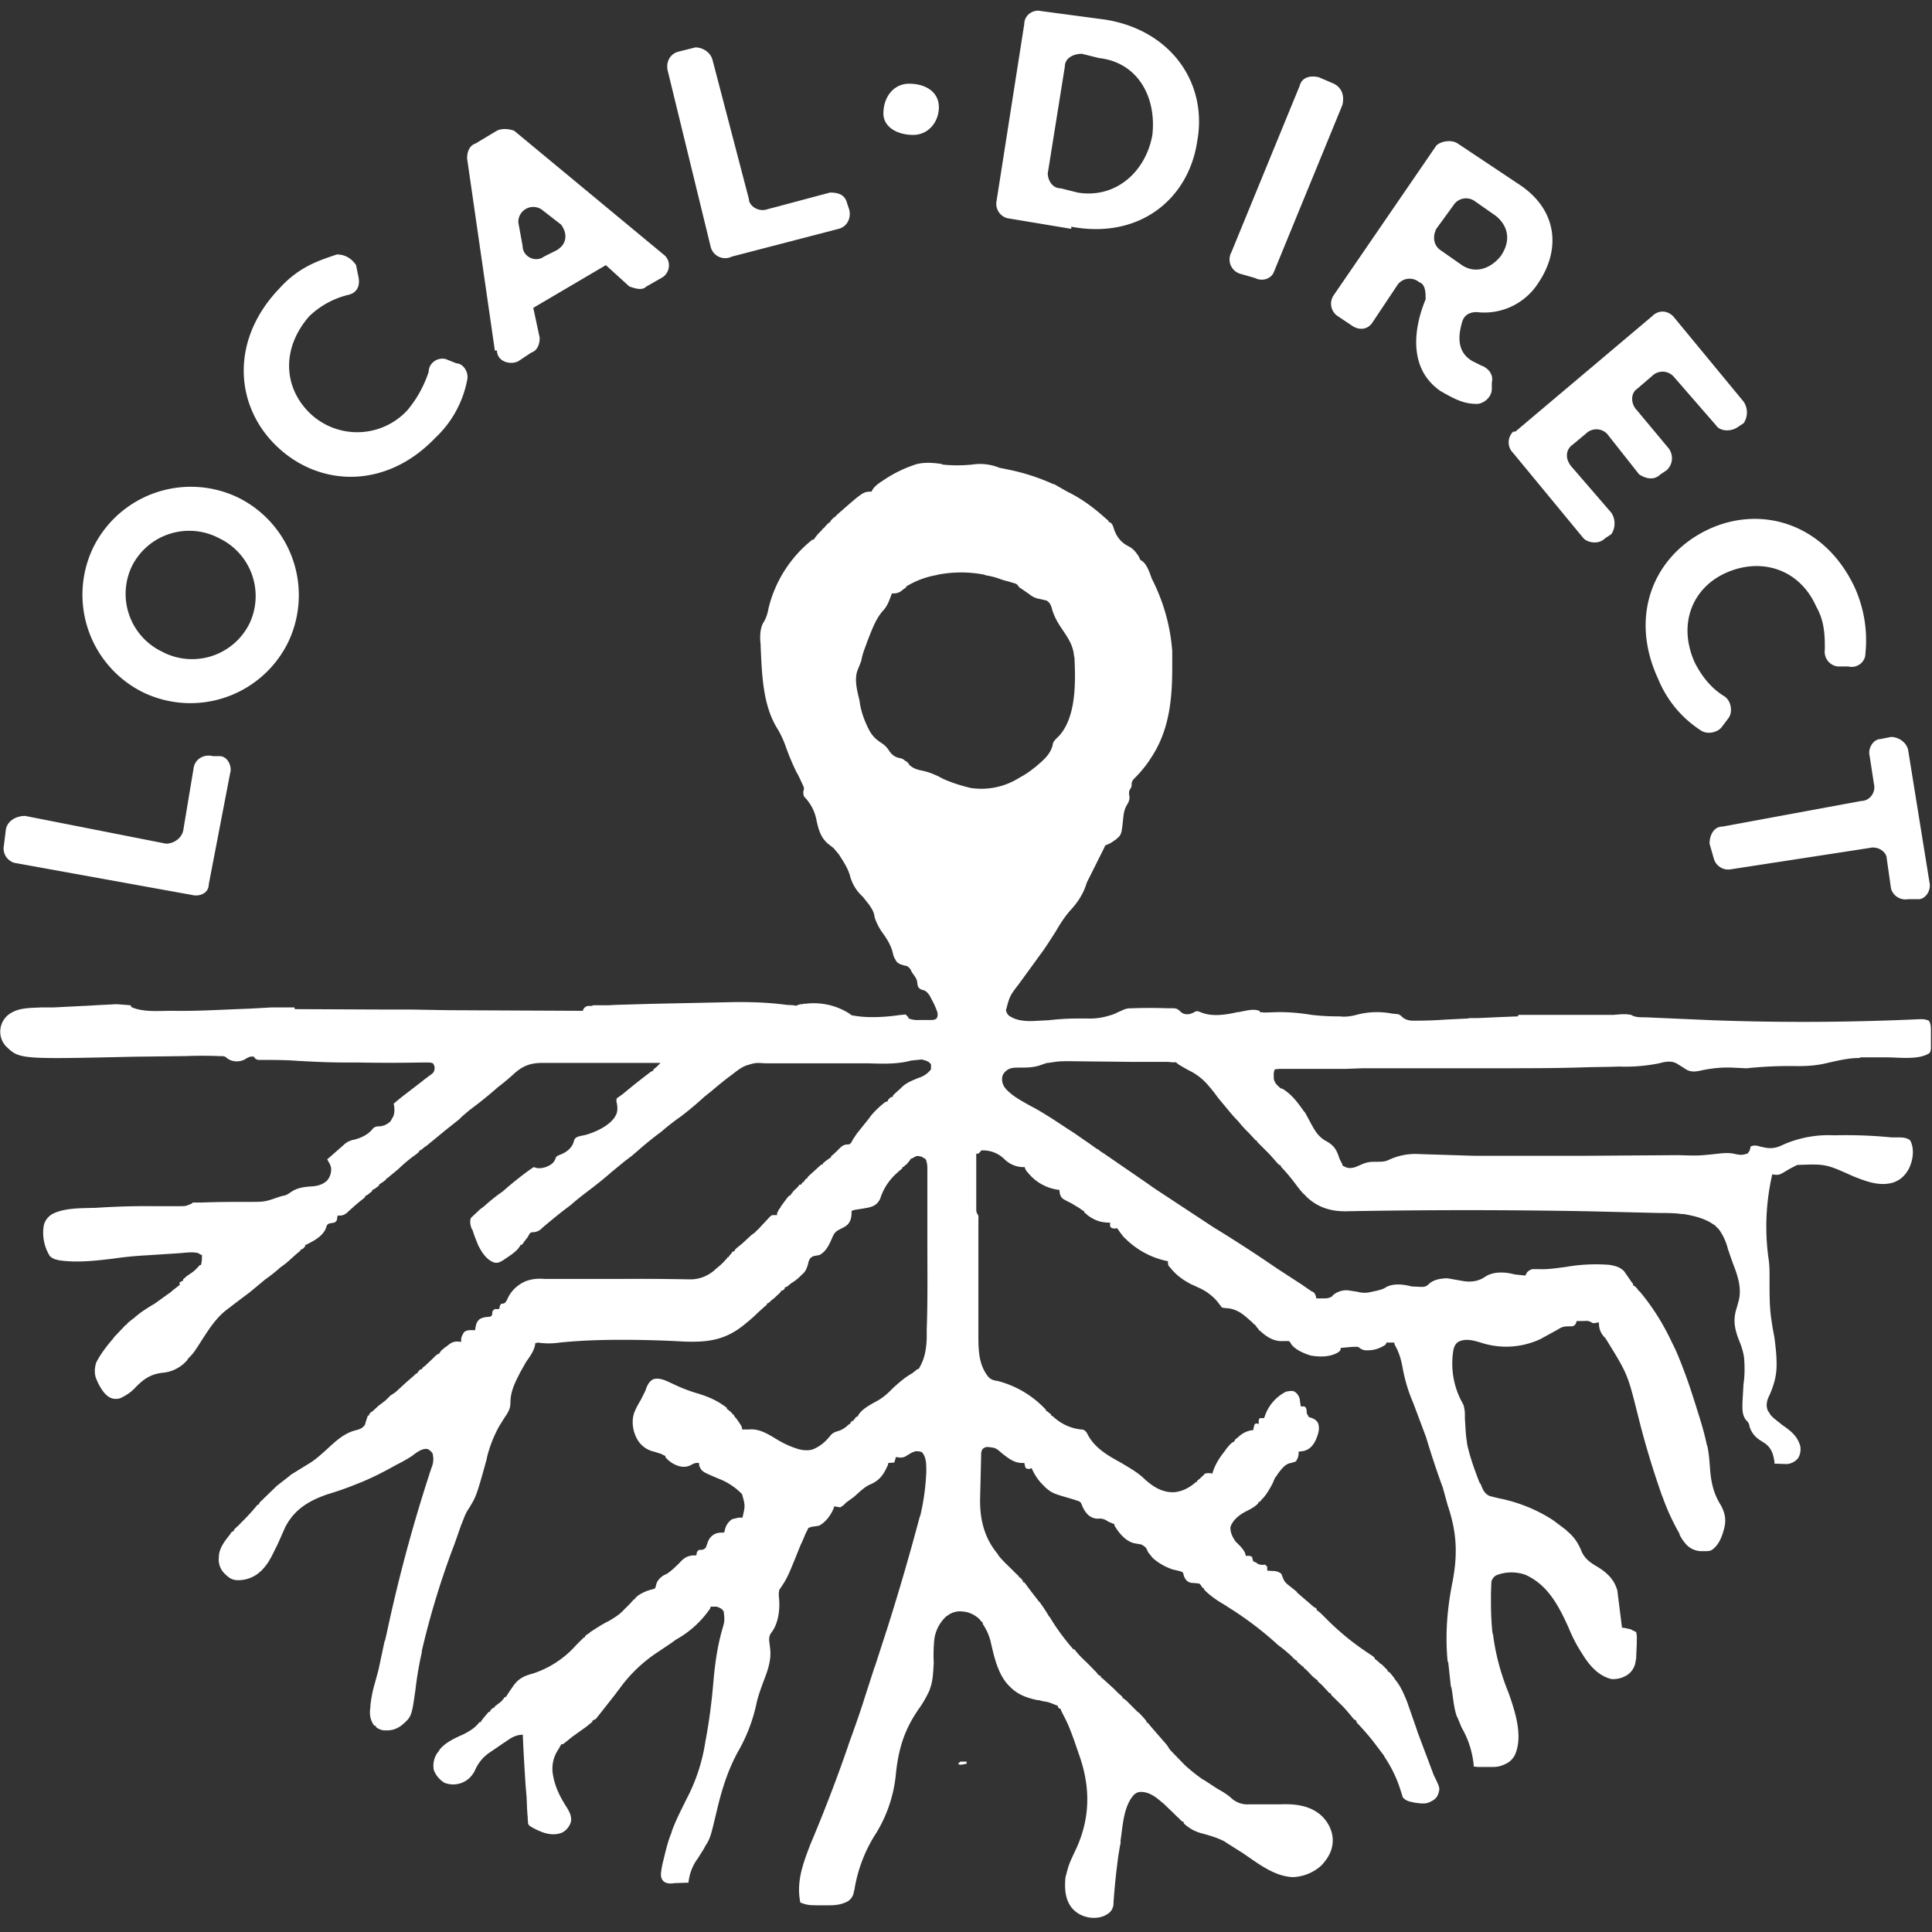
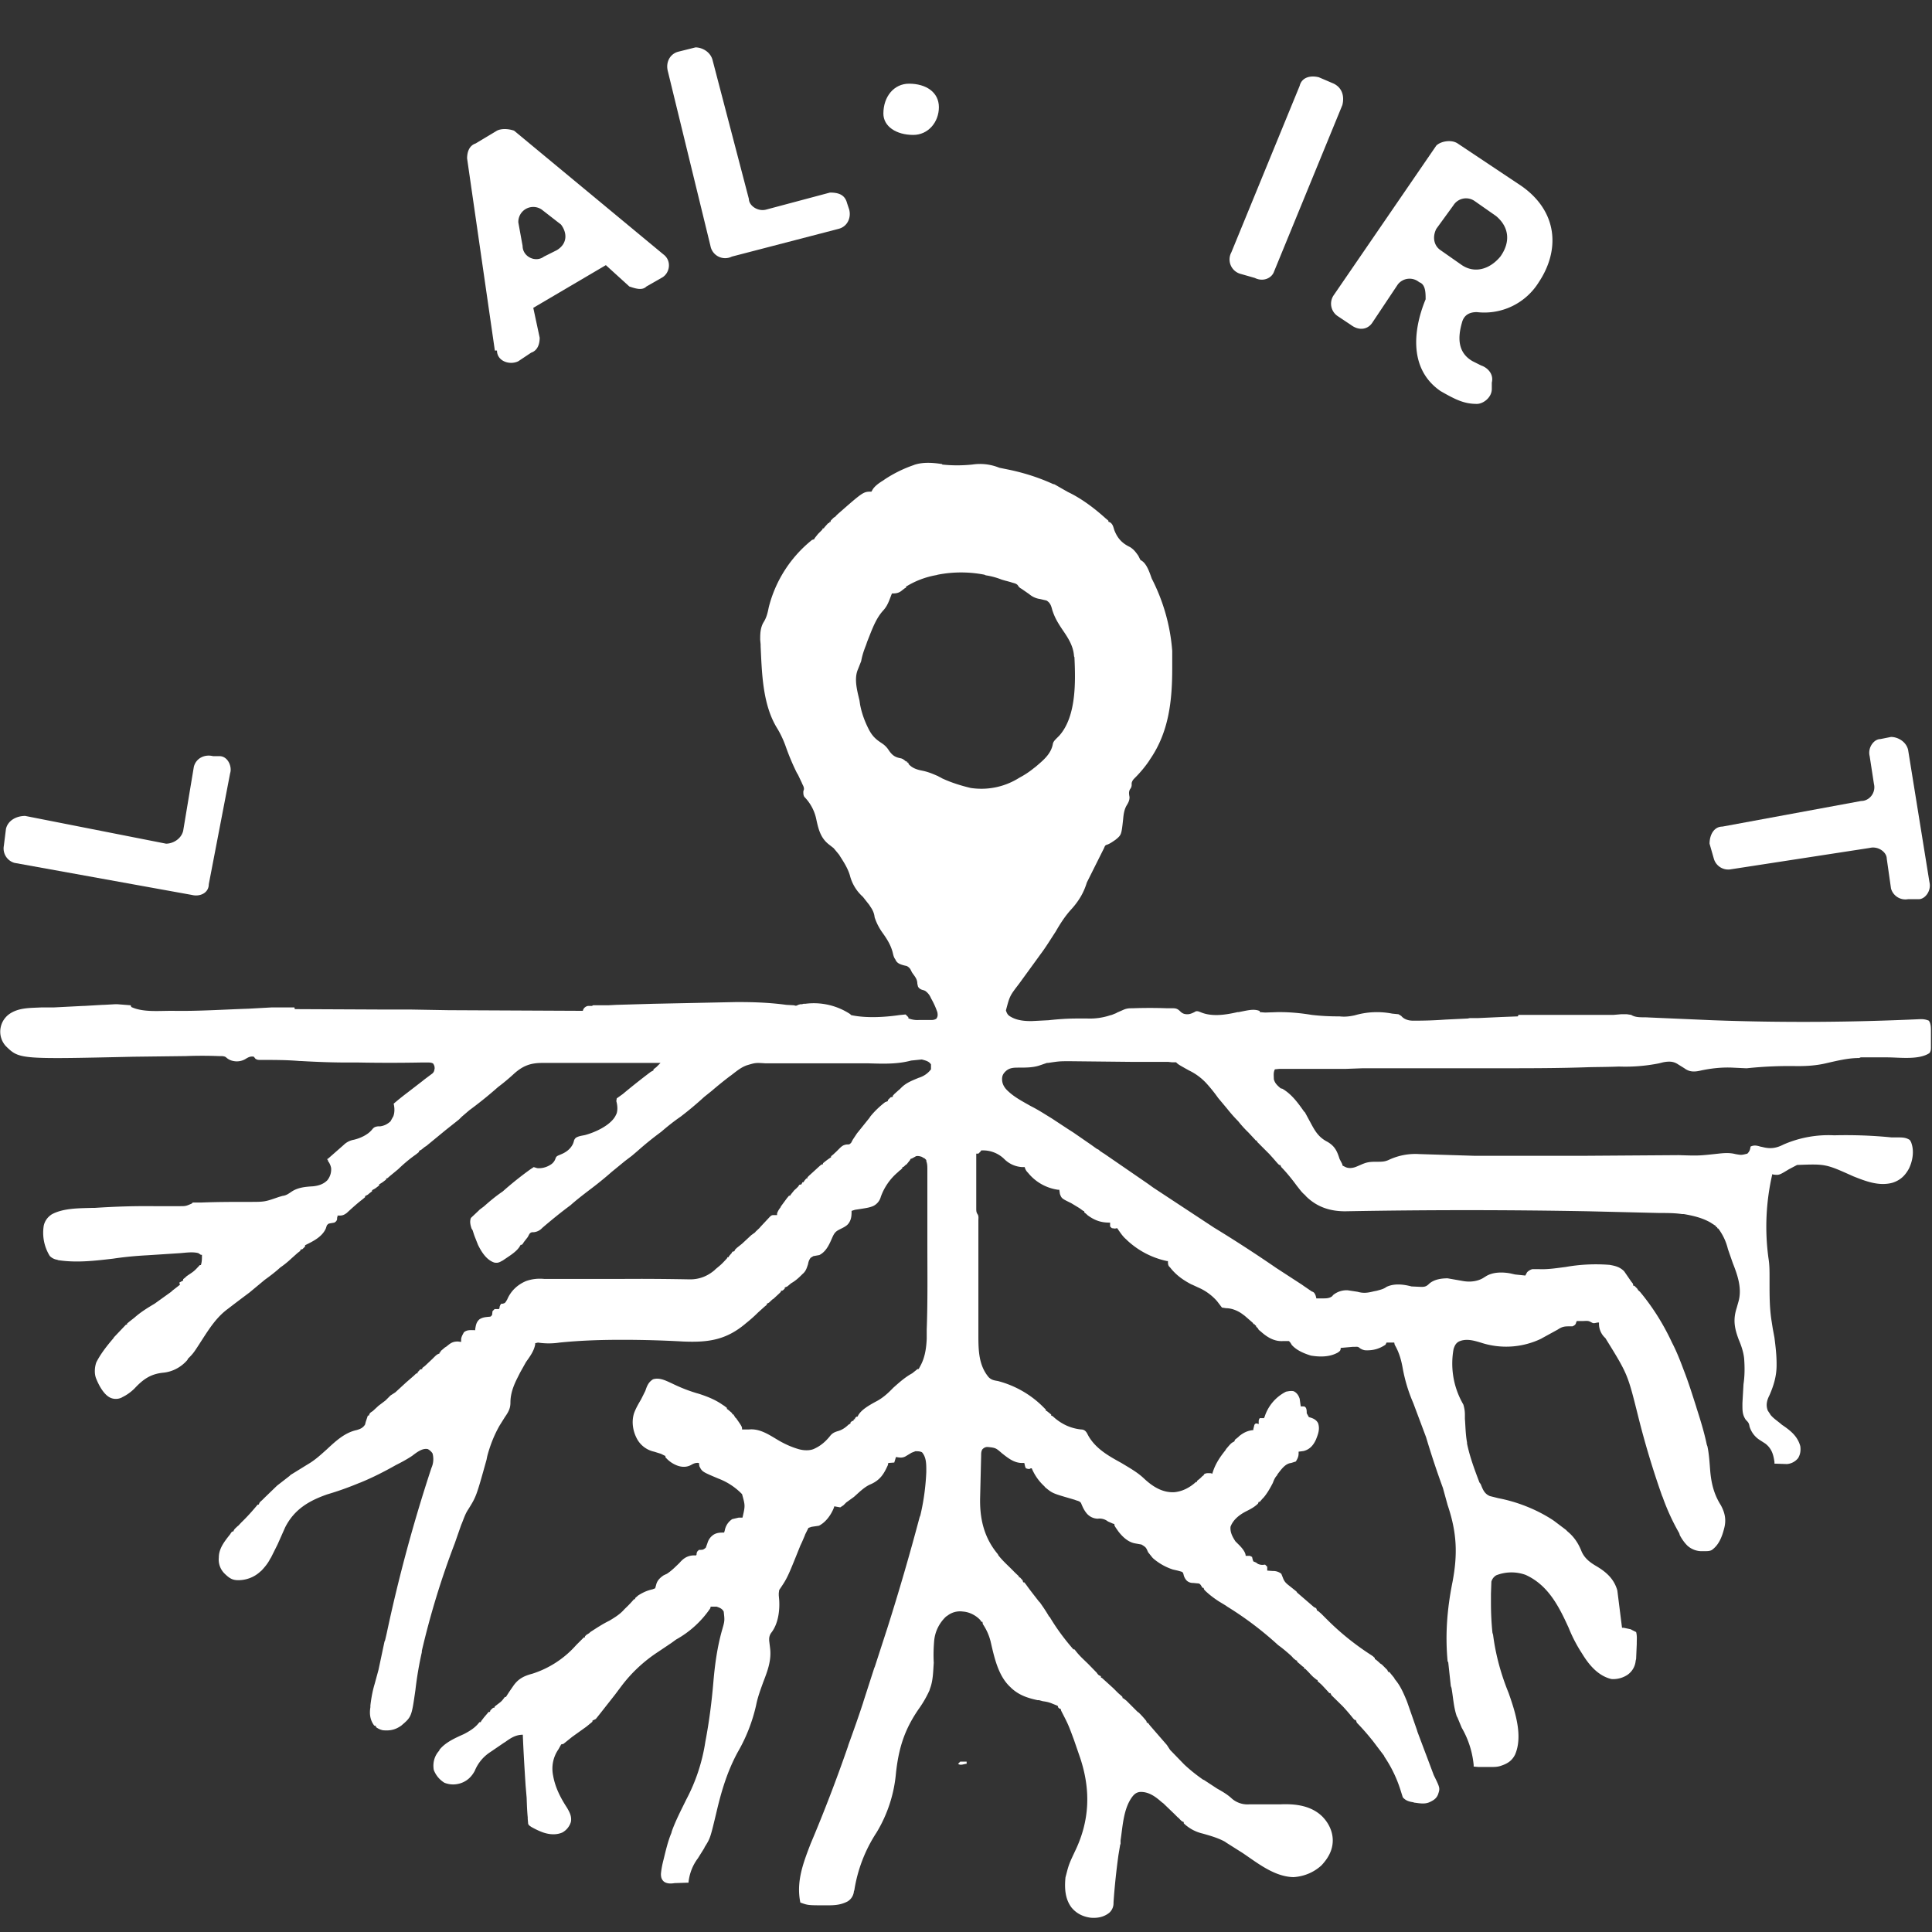
<svg xmlns="http://www.w3.org/2000/svg" viewBox="0 0 90.5 90.5">
  <rect x="0" y="0" width="90.5" height="90.5" fill="#333333" stroke="none" />
  <g fill="#fff" clip-path="url(#cp5)" transform="translate(-128.02 -556.08)">
    <path d="m173 638.6-.1.1c.1.1.3 0 .4 0v-.1h-.3" />
    <path d="M138 591.5h.3c.4 0 .6.5.5.8l-1 5.2c0 .4-.4.6-.8.5l-8.3-1.5a.7.7 0 0 1-.5-.8l.1-.8c.1-.4.5-.6.9-.6l6.6 1.3c.3 0 .7-.2.8-.6l.5-3c.1-.4.5-.6.9-.5" />
-     <path d="M139.7 585.3a3 3 0 0 0-1.4-4 3 3 0 0 0-4.1 1.3 3 3 0 0 0 1.4 4 3 3 0 0 0 4.1-1.3m-7.3-3.6a5.1 5.1 0 0 1 6.8-2.3 5.1 5.1 0 0 1 2.3 6.8 5.1 5.1 0 0 1-6.8 2.3 5.1 5.1 0 0 1-2.3-6.8" />
-     <path d="M141.1 569.6c.9-1 1.8-1.3 2.7-1.6.4 0 .7.2.9.5l.1.5c.1.4 0 .8-.5.9a4 4 0 0 0-1.8 1c-1.3 1.5-1.2 3.3 0 4.5a3.2 3.2 0 0 0 4.6-.1c.5-.6.8-1.2 1-1.8 0-.4.4-.7.8-.6l.5.2c.3 0 .6.4.5.8a5 5 0 0 1-1.5 2.7c-2.3 2.4-5.4 2.3-7.4.4s-2.2-5 .1-7.4" />
    <path d="m153.5 568.1.6-.3c.5-.3.5-.8.2-1.2l-.9-.7a.7.7 0 0 0-1.1.6l.2 1.1c0 .5.6.8 1 .5m-2.3 4.4-1.3-9c0-.3.1-.6.4-.7l1-.6c.2-.1.5-.1.8 0l7 5.8c.4.3.3.9-.1 1.1l-.7.4c-.2.2-.5.1-.8 0l-1.1-1-3.4 2 .3 1.4c0 .3-.1.6-.4.7l-.6.4c-.4.2-1 0-1-.5" />
    <path d="m167.7 565.6.1.3c.1.4-.1.8-.5.9l-5 1.3a.7.7 0 0 1-1-.5l-2-8.2c-.1-.4.1-.8.5-.9l.8-.2c.3 0 .7.2.8.6l1.7 6.5c0 .3.4.6.8.5l3-.8c.4 0 .7.1.8.5" />
    <path d="M170.6 560c.8 0 1.4.4 1.4 1.1 0 .7-.5 1.3-1.2 1.3-.8 0-1.4-.4-1.4-1 0-.8.5-1.4 1.2-1.4" />
-     <path d="m179.5 558.8-.8-.2c-.4 0-.8.2-.8.6l-.8 5c0 .3.2.7.6.7l.8.2c1.8.3 3.2-1 3.5-2.7.2-1.8-.7-3.4-2.5-3.6m-1.3 8-3-.5a.7.7 0 0 1-.5-.8l1.3-8.3c0-.4.4-.7.8-.6l3 .4c3.1.5 4.8 3 4.3 5.7-.4 2.7-2.7 4.6-5.9 4" />
    <path d="m186.8 569.1-.7-.2a.7.7 0 0 1-.4-1l3.2-7.8c.1-.4.5-.5.9-.4l.7.3c.4.2.5.6.4 1l-3.2 7.8c-.1.3-.5.5-.9.3" />
    <path d="M196.5 568.5c.6.4 1.3.2 1.8-.4.5-.7.4-1.4-.2-1.9l-1-.7a.7.7 0 0 0-1 .2l-.8 1.1c-.2.4-.1.8.2 1zm.7 2.2c-.3 0-.6.1-.7.5-.2.7-.2 1.4.5 1.8l.4.2c.3.1.6.4.5.8v.3c0 .4-.4.7-.7.7-.6 0-1-.2-1.7-.6-1.6-1.1-1.2-3.1-.7-4.3 0-.3 0-.7-.3-.8a.7.7 0 0 0-1 .1l-1.2 1.8c-.2.3-.6.4-1 .1l-.6-.4a.7.7 0 0 1-.2-1l4.8-7c.2-.2.7-.3 1-.1l3 2c1.7 1.2 1.8 3 .8 4.5a3 3 0 0 1-2.9 1.4" />
-     <path d="m199 576.3 6.4-5.4c.3-.3.7-.3 1 0l3.3 4c.2.3.2.7 0 1l-.3.2c-.3.2-.8.2-1-.1l-2-2.3a.7.7 0 0 0-1 0l-.7.6c-.3.2-.3.7 0 1l1.5 1.8c.2.3.2.7-.1 1l-.3.2c-.3.3-.7.2-1 0l-1.5-1.9a.7.7 0 0 0-1 0l-.6.5c-.3.2-.4.6-.1 1l1.9 2.2c.2.3.2.7 0 1l-.3.2c-.3.3-.8.2-1 0l-3.3-4a.7.7 0 0 1 0-1" />
-     <path d="M214.9 583.6a6 6 0 0 1 .5 3.1c0 .4-.4.7-.8.6h-.5a.7.7 0 0 1-.6-.8c0-.6 0-1.3-.4-2-.8-1.8-2.6-2.3-4.2-1.6-1.6.7-2.3 2.4-1.5 4.2.4.8.9 1.3 1.4 1.6.3.2.4.7.2 1l-.3.4c-.2.3-.7.4-1 .2a5.2 5.2 0 0 1-2-2.4c-1.4-3-.2-5.8 2.3-7 2.5-1.2 5.5-.3 6.9 2.7" />
    <path d="M217.9 598.2h-.5a.7.7 0 0 1-.8-.5l-.2-1.4c0-.3-.4-.6-.8-.5l-6.5 1a.7.7 0 0 1-.8-.5l-.2-.7c0-.4.2-.8.6-.8l6.5-1.2c.4 0 .7-.4.6-.8l-.2-1.3c-.1-.4.2-.8.5-.8l.5-.1c.3 0 .7.2.8.6l1 6.2c.1.4-.2.8-.5.8" />
    <path d="M172.15 577.84c.46.05.94.05 1.42 0a2.4 2.4 0 0 1 1.26.15l.49.1c.7.15 1.36.36 2.02.66l.08.02.4.23.23.13c.63.3 1.24.76 1.77 1.24l.12.1v.05l.06.02c.15.08.17.23.22.38.15.38.36.61.74.79.15.1.22.18.33.33l.05.07.1.2.05.03c.25.15.38.56.48.84.54 1.05.87 2.2.96 3.39v.8c0 1.52-.15 2.99-1.04 4.28l-.05.08c-.17.25-.4.53-.63.76-.1.1-.15.15-.18.27v.08a.3.3 0 0 1-.07.2c-.08.13-.05.25-.03.38 0 .15-.05.25-.13.38-.12.2-.15.43-.17.66-.08.73-.08.73-.36.96-.12.08-.25.18-.4.23-.08.02-.1.07-.13.15l-.05.1-.76 1.52c-.15.5-.4.9-.76 1.29-.27.3-.5.66-.7 1.01-.23.35-.46.73-.71 1.06l-.13.18-.88 1.21c-.43.56-.43.56-.61 1.24.05.16.1.23.23.3.27.16.6.2.93.2h.05l.79-.04c.45-.05.88-.08 1.34-.08h.48a3 3 0 0 0 1.06-.15l.08-.02.2-.08.05-.03.23-.1c.15-.07.25-.1.43-.1h.05c.55-.02 1.1-.02 1.64 0h.28c.15 0 .23.05.33.15.1.1.2.13.33.13.12 0 .23-.05.33-.1.07-.05.12-.05.2-.03l.08.03c.53.23 1.18.13 1.74 0h.05l.25-.05c.26-.05.51-.1.74 0v.05l.25.02.6-.02h.08c.51 0 1.02.05 1.5.13.43.05.83.07 1.26.07h.05c.26.03.48 0 .71-.05a3.71 3.71 0 0 1 1.75-.08l.3.03.13.08c.12.15.33.22.53.22a18.9 18.9 0 0 0 1.54-.05l1.04-.05.1-.02h.38l1.09-.05.78-.03.03-.07h4.45l.35-.03h.28l.2.03c.23.15.56.1.81.12l2.99.13c3.24.12 6.5.1 9.74-.05h.05a.9.9 0 0 1 .35.07c.1.13.1.33.1.48v.76c0 .1 0 .18-.07.28-.5.33-1.4.2-1.98.2h-1.24l-.07.03c-.53 0-1.04.13-1.57.25-.43.1-.86.13-1.32.13a18.8 18.8 0 0 0-2.37.1h-.05l-.64-.03c-.48-.02-.96.03-1.44.13-.33.08-.56.08-.8-.1l-.29-.18c-.22-.15-.43-.15-.7-.1l-.2.05a8.1 8.1 0 0 1-1.88.15c-.46.02-.93.02-1.4.03-1.4.05-2.8.05-4.22.05h-6.37l-.83.03h-3.09l-.2.02c-.08.15-.05.3-.05.46.05.2.17.3.32.43l.08.02c.43.25.73.66 1.01 1.06l.05.05.33.61c.18.33.36.58.71.76.35.2.46.43.58.81l.13.25v.05l.05.03.1.05c.15.07.35.05.53-.03l.28-.12.08-.03c.2-.07.38-.07.58-.07.23 0 .38 0 .58-.1.44-.2.91-.29 1.4-.26l2.57.08h5.24l4.35-.03c.93.03.93.03 1.85-.07.27-.03.53-.05.8.02.28.05.28.05.56-.02.1-.1.13-.18.15-.33.16-.08.3-.05.46 0l.1.02c.38.1.66.05.99-.12a5.27 5.27 0 0 1 2.35-.43h.05c.89-.02 1.77.01 2.66.1h.35c.2 0 .35.02.5.12l.06.1.02.06c.13.38.05.83-.12 1.18-.18.33-.4.54-.76.66-.64.18-1.27-.07-1.85-.3-1.29-.58-1.29-.58-2.63-.53l-.38.2c-.46.28-.46.28-.73.25l-.05-.02a10.92 10.92 0 0 0-.18 3.94c.05.3.05.59.05.89v.28c0 .6 0 1.19.1 1.8l.05.32.08.43c.05.4.1.79.1 1.22v.07c0 .5-.13.94-.33 1.4-.13.25-.18.48-.08.73l.1.15.03.05c.15.18.35.3.53.46.4.27.73.53.86 1 .03.21 0 .39-.1.56a.74.74 0 0 1-.53.28l-.58-.02v-.08c-.05-.35-.13-.63-.43-.86l-.28-.18a1.14 1.14 0 0 1-.46-.63c-.02-.15-.07-.2-.17-.3-.16-.23-.16-.43-.16-.69v-.1l.05-.88c.06-.4.06-.8.03-1.2-.03-.3-.13-.6-.25-.88-.2-.53-.28-.93-.1-1.49l.07-.25c.2-.63-.02-1.27-.25-1.85l-.23-.66a2.6 2.6 0 0 0-.45-.96l-.05-.02v-.05h-.06v-.05l-.05-.03-.2-.13c-.38-.22-.8-.32-1.26-.4h-.08c-.35-.05-.7-.05-1.06-.05l-3.32-.08c-3.8-.07-7.6-.07-11.4 0-.71 0-1.32-.2-1.83-.7l-.05-.06c-.15-.12-.25-.27-.38-.43-.22-.3-.46-.6-.73-.88l-.05-.1h-.05l-.08-.08-.2-.23-.18-.2-.38-.38-.02-.02a6.66 6.66 0 0 0-.18-.18v-.05h-.05l-.07-.08-.28-.3a5.23 5.23 0 0 1-.48-.53c-.2-.2-.37-.4-.53-.6l-.41-.49a7 7 0 0 0-.5-.63 2.7 2.7 0 0 0-.87-.66c-.5-.28-.5-.28-.6-.38h-.2l-.18-.02h-1.77l-2.81-.03c-.5 0-.5 0-1.04.08h-.05l-.35.12c-.3.1-.64.1-.96.1-.23 0-.43 0-.61.16-.13.12-.18.22-.18.38 0 .25.13.43.3.58.3.28.69.48 1.04.68.36.18.66.38.99.58l.76.5.25.16.84.58.25.18.1.05.05.05.15.1.05.03 2.05 1.41.25.18 2.84 1.87c1 .61 1.97 1.24 2.93 1.9l1.2.78.07.05.38.26.05.02.05.03c.07.07.1.17.12.28h.3c.16 0 .31 0 .44-.1l.05-.06a1 1 0 0 1 .68-.22l.46.07c.28.08.48.05.76-.02l.15-.03c.17-.05.3-.07.45-.18.36-.17.79-.12 1.17-.02l.43.02h.07c.15 0 .23-.05.33-.15.23-.2.56-.25.86-.25l.74.13c.3.05.63.02.9-.13l.13-.08c.33-.22.79-.22 1.17-.15l.22.05.48.05.08-.15a.53.53 0 0 1 .25-.15h.3c.44.02.84-.05 1.25-.1a8.12 8.12 0 0 1 2.07-.1c.28.05.48.1.68.3l.33.48.08.1.02.1h.05l.08.08.05.05.05.08.08.07c.6.72 1.1 1.52 1.5 2.38.2.38.37.81.52 1.21l.03.08c.22.56.4 1.14.58 1.7l.02.07c.18.56.36 1.14.48 1.72l.03.08c.08.38.1.76.13 1.14.05.58.17 1.1.5 1.62.2.37.26.7.15 1.1-.1.39-.25.77-.58 1-.1.05-.2.05-.33.05h-.07a1 1 0 0 1-.74-.26c-.15-.15-.25-.3-.35-.48l-.03-.1a10.3 10.3 0 0 1-.78-1.7l-.02-.04a40.76 40.76 0 0 1-1.14-3.8c-.48-1.92-.48-1.92-1.52-3.6a.9.9 0 0 1-.3-.67v-.06h-.06l-.15.03h-.07l-.1-.05c-.13-.08-.23-.05-.38-.05h-.28l-.03.07c-.02.1-.07.13-.17.18h-.2c-.2 0-.31.03-.49.15l-.73.4-.05.03a3.8 3.8 0 0 1-2.83.18c-.33-.1-.69-.2-1.02-.05-.15.08-.2.2-.25.35a3.8 3.8 0 0 0 .4 2.5l.06.11c.05.18.07.3.07.48v.18c.03.38.03.73.1 1.11v.05c.13.63.36 1.24.58 1.82l.06.08c.1.25.17.45.43.56l.4.1c.89.17 1.8.53 2.56 1.03l.07.05.53.4.08.08c.28.23.48.51.63.87.13.35.38.55.68.73.48.28.86.6 1.02 1.16l.22 1.75h.08l.33.07.05.03.2.1c.05.18.03.35.03.5v.06l-.03.7-.02.08a.9.9 0 0 1-.38.66 1.2 1.2 0 0 1-.76.2c-.63-.15-1.06-.68-1.37-1.19a6.9 6.9 0 0 1-.63-1.21c-.46-1.01-.96-2-2.02-2.48a1.95 1.95 0 0 0-1.37.02.5.5 0 0 0-.23.3l-.02.56v.4c0 .49.02.95.07 1.43l.03.1c.12.94.37 1.85.73 2.73.3.86.68 2 .3 2.88-.15.3-.37.43-.68.53-.15.05-.3.05-.45.05h-.59l-.22-.02v-.08a4.29 4.29 0 0 0-.56-1.74l-.2-.48-.03-.05c-.15-.43-.17-.91-.25-1.34l-.03-.08-.12-1.11-.03-.05c-.12-1.27-.02-2.48.23-3.72.25-1.32.2-2.33-.23-3.6l-.22-.8c-.29-.79-.55-1.58-.79-2.38l-.6-1.6a7.43 7.43 0 0 1-.49-1.61c-.07-.4-.17-.76-.38-1.12l-.02-.1h-.36l-.05.1c-.3.2-.6.28-.96.26a.56.56 0 0 1-.28-.13c-.07-.05-.15-.03-.22-.03h-.08l-.56.05v.05c-.02.1-.05.1-.12.16-.38.22-.84.22-1.27.15-.33-.1-.68-.25-.9-.5l-.06-.1-.07-.08h-.3c-.39.02-.72-.18-1-.43l-.12-.1-.03-.06c-.1-.1-.1-.1-.1-.15h-.05v-.05h-.05l-.05-.07-.38-.33-.07-.05c-.2-.16-.51-.3-.79-.3l-.2-.03-.23-.3a2.47 2.47 0 0 0-.88-.64l-.28-.13-.05-.02c-.38-.2-.71-.43-.99-.79l-.05-.05c-.05-.07-.05-.15-.05-.25h-.05a3.92 3.92 0 0 1-1.85-.96l-.05-.05c-.18-.15-.3-.35-.43-.53l-.1.02-.15-.02-.08-.08v-.18h-.05c-.4 0-.7-.12-1.01-.35l-.05-.05-.1-.08v-.05l-.05-.02-.18-.13-.38-.23c-.45-.22-.45-.22-.53-.43l-.03-.2h-.07a2.2 2.2 0 0 1-1.4-.8.52.52 0 0 1-.15-.26h-.1a1.28 1.28 0 0 1-.86-.38 1.42 1.42 0 0 0-1.08-.4l-.03.05-.1.1h-.1v2.55c0 .13 0 .2.07.3.05.08.03.2.03.28v5.39c0 .71.02 1.4.48 1.95.13.13.25.15.43.18.81.21 1.56.64 2.15 1.24l.1.1v.05l.05.02.2.16v.05l.06.02.15.13c.35.28.73.45 1.19.5.12 0 .2.05.27.16l.08.15c.35.6.94.93 1.54 1.26.38.23.74.43 1.04.71.4.38.86.68 1.42.66.4-.03.76-.23 1.03-.48h.05v-.05l.1-.08.06-.05.05-.05.05-.05.05-.03.02-.05c.1-.07.2-.05.33-.05l.05.03.03-.08c.12-.38.33-.7.58-1.01l.05-.08c.23-.27.23-.27.38-.35l.03-.08.15-.12.05-.05c.2-.16.4-.26.66-.28v-.05l.05-.2c.05-.06.05-.06.12-.06l.08.03v-.1c0-.08 0-.1.05-.18h.2l.03-.07a2 2 0 0 1 1-1.17c.11-.02.24-.05.36-.02.15.07.23.2.28.35l.05.36h.08c.1 0 .1 0 .15.05.05.07.05.17.05.27l.1.18.1.03c.15.05.26.12.33.25.1.28 0 .53-.1.78-.13.28-.3.46-.58.53l-.23.03v.08c0 .15-.05.25-.13.38l-.22.07c-.28.03-.46.3-.64.53l-.02.05c-.1.1-.15.23-.2.36-.13.25-.26.48-.43.68l-.05.05-.13.15h-.05l-.03.08c-.15.15-.33.25-.53.35-.3.15-.63.38-.76.74-.02.25.08.45.23.68l.18.18c.12.12.3.33.3.5h.2l.1.05.03.13.03.08.12.05.1.07c.13.05.2.05.33.03l.1.1v.18l.26.02a.6.6 0 0 1 .4.13l.1.25c.08.18.2.25.36.38l.25.2.03.05.8.69.06.02.05.05.02.08.05.02.15.13.05.05.05.05.08.08.1.1c.63.63 1.33 1.19 2.08 1.67l.07.05.05.05.03.02v.06l.05.02.15.13.05.05.08.05.05.05.15.15.05.05.05.1h.05l.23.28.02.05c.26.3.4.63.56 1.01l.03.08.45 1.29.03.1.38 1.01.02.05.36.96c.3.61.3.61.2.91-.08.2-.23.28-.4.36-.23.1-.46.05-.71.02l-.06-.02c-.2-.03-.35-.08-.48-.23l-.12-.38a6 6 0 0 0-.74-1.52l-.02-.05-.53-.7-.05-.06c-.2-.25-.42-.5-.64-.73l-.05-.05-.05-.13h-.05l-.07-.07c-.16-.2-.33-.4-.5-.58l-.52-.51-.05-.1h-.05l-.07-.08-.26-.28-.05-.05-.17-.15v-.05l-.05-.02-.16-.13-.05-.05-.05-.05-.12-.13-.05-.05-.1-.1-.06-.02v-.06l-.05-.02-.15-.13-.12-.1v-.05l-.06-.02-.12-.1-.05-.06-.05-.05c-.2-.18-.4-.35-.61-.5a15.84 15.84 0 0 0-2.38-1.8l-.07-.05-.33-.2c-.23-.15-.43-.3-.64-.5l-.05-.06-.02-.07h-.05l-.05-.08c-.05-.08-.08-.13-.18-.13l-.2-.02a.44.44 0 0 1-.3-.1.58.58 0 0 1-.16-.3c-.02-.06-.02-.1-.1-.13l-.18-.05-.22-.05a2.7 2.7 0 0 1-.91-.51l-.05-.05-.2-.25c-.1-.23-.1-.23-.31-.36l-.28-.05c-.33-.05-.6-.3-.8-.56-.19-.27-.19-.27-.19-.35l-.07-.02-.23-.1a.63.63 0 0 0-.48-.13.7.7 0 0 1-.5-.23c-.13-.15-.2-.3-.28-.5-.05-.08-.13-.1-.23-.13l-.08-.03-.17-.05c-.86-.25-.86-.25-1.2-.53l-.04-.05a2.37 2.37 0 0 1-.59-.84h-.05l-.05.03h-.07l-.1-.03c-.05-.07-.05-.15-.08-.25h-.1c-.38 0-.66-.23-.94-.45-.3-.26-.3-.26-.68-.3-.1 0-.18.04-.25.12-.05.1-.05.18-.05.28l-.05 2.05v.07c0 .94.22 1.77.83 2.5l.03.06c.22.28.48.5.73.76l.05.05.18.17v.05h.05l.07.08.05.05.03.1h.05l.08.1c.19.27.4.53.6.79l.05.05c.15.21.3.43.43.66l.03.02c.32.54.7 1.05 1.11 1.52h.05l.08.1c.18.23.38.4.58.6l.38.39.05.07.05.05.1.05v.06l.05.02.2.18.33.3.23.23.15.13.05.05v.05l.05.02.13.1.05.05.05.05.05.05.38.38.05.03c.13.13.25.26.36.4l.02.08h.05l.1.13.26.3.33.38.2.23.15.23.63.65.05.05c.28.26.56.48.86.69l.05.02.61.4c.23.13.46.26.66.44.22.21.53.32.83.3H188c.68-.03 1.42.05 1.95.56.3.3.5.7.5 1.13 0 .46-.22.84-.53 1.17-.36.33-.82.52-1.31.55-.89-.02-1.67-.65-2.38-1.13l-.76-.48-.07-.05c-.33-.18-.69-.28-1.04-.38a1.9 1.9 0 0 1-.89-.48v-.06l-.05-.02c-.07-.03-.12-.1-.2-.18l-.03-.02-.15-.15-.53-.51-.07-.05c-.28-.25-.61-.5-1.02-.48-.17.02-.27.1-.38.25-.4.56-.43 1.37-.53 2.02v.16l-.02.05-.08.48c-.1.73-.18 1.47-.23 2.22a.6.6 0 0 1-.2.48c-.25.2-.55.26-.88.23-.36-.05-.66-.2-.89-.48-.3-.4-.33-.9-.28-1.41l.1-.38.03-.1c.08-.26.2-.49.3-.71.71-1.45.76-2.89.26-4.4l-.3-.87c-.26-.7-.26-.7-.59-1.34l-.03-.1h-.05l-.07-.07V636l-.05-.03-.2-.08c-.16-.07-.3-.1-.46-.12l-.18-.05h-.07c-.46-.1-.86-.23-1.22-.56l-.05-.05c-.58-.53-.76-1.42-.93-2.15a2.55 2.55 0 0 0-.36-.8l-.02-.11h-.05l-.05-.08c-.2-.22-.51-.38-.81-.4a.96.96 0 0 0-.74.2l-.05.03c-.32.3-.52.7-.56 1.13-.03.35-.04.7-.02 1.04-.03.4-.03.84-.18 1.22l-.02.07a5.1 5.1 0 0 1-.46.81c-.7.99-.98 1.87-1.11 3.06a6.46 6.46 0 0 1-.91 2.79 6.86 6.86 0 0 0-1.04 2.7l-.02.05a.62.62 0 0 1-.3.48c-.31.16-.59.18-.92.18h-.1c-.83 0-.83 0-1.19-.13-.2-.98.13-1.84.48-2.75a73 73 0 0 0 1.75-4.56l.02-.07c.24-.66.47-1.31.69-1.98l.02-.07.5-1.55.03-.07.6-1.85a113 113 0 0 0 1.5-5.16l.03-.07c.16-.67.25-1.35.28-2.03v-.1c0-.28 0-.6-.2-.83-.1-.05-.18-.05-.31-.05l-.18.07-.05.03-.25.15c-.15.07-.25.05-.43.02l-.08.26-.28.02-.02.1c-.18.4-.35.69-.79.89-.3.12-.55.38-.8.6l-.36.26-.13.13-.15.1-.28-.05-.02.07c-.13.33-.38.68-.7.84l-.34.05-.15.05-.15.3-.03.08-.12.28-.08.17-.02.05c-.59 1.47-.59 1.47-.97 2.03l-.02.15v.1l.02.23c.03.5-.05 1.11-.37 1.52a.5.5 0 0 0-.1.32v.05l.04.33c.08.59-.12 1.1-.32 1.62-.13.36-.26.71-.33 1.07a7.8 7.8 0 0 1-.86 2.2c-.48.88-.76 1.8-.99 2.78-.3 1.26-.3 1.26-.56 1.67l-.02.05-.3.48c-.25.33-.4.73-.44 1.14h-.05l-.6.02c-.18.03-.36.03-.5-.07-.11-.1-.14-.2-.14-.36.02-.24.07-.47.13-.7.1-.41.2-.84.36-1.22l.02-.08c.18-.5.43-.98.68-1.49a8.5 8.5 0 0 0 .89-2.7c.18-.94.3-1.88.38-2.84.07-.8.18-1.6.4-2.38.13-.45.13-.45.08-.88-.08-.15-.2-.18-.33-.23h-.28l-.02.08a4.67 4.67 0 0 1-1.6 1.46l-.22.16-.64.43a6.8 6.8 0 0 0-1.7 1.59l-.3.4-.7.89-.2.25-.16.08v.05l-.28.23-.07.05-.6.43-.41.33-.1.02-.03.05-.1.18c-.25.36-.34.8-.25 1.24.1.56.35 1.04.65 1.5.13.22.23.42.18.67a.84.84 0 0 1-.4.49c-.28.12-.59.1-.89 0-.2-.07-.38-.16-.56-.26-.07-.05-.12-.07-.15-.15l-.02-.23v-.07c-.03-.3-.04-.61-.05-.91l-.05-.59c-.05-.79-.1-1.58-.13-2.37-.33 0-.56.15-.81.33l-.08.05-.63.43a1.9 1.9 0 0 0-.73.88c-.15.28-.36.48-.66.58-.25.08-.5.08-.76-.02a1.2 1.2 0 0 1-.5-.6c-.06-.33.03-.66.25-.9l.02-.05c.28-.35.74-.55 1.14-.73.25-.13.5-.28.68-.5l.05-.06h.06l.02-.05.13-.17.17-.2.05-.06h.06l.02-.07c.13-.13.13-.13.2-.13v-.05l.13-.1c.2-.15.2-.15.35-.35h.05l.03-.05.13-.2.2-.29c.23-.32.5-.45.88-.55a4.6 4.6 0 0 0 2.05-1.34l.36-.36h.05v-.05l.07-.07.05-.03.08-.05.05-.05c.28-.18.58-.38.89-.53.25-.15.5-.3.7-.53l.05-.05c.15-.14.28-.28.41-.43h.05v-.05l.15-.13.05-.03c.2-.12.38-.2.61-.25l.13-.05.05-.18c.05-.2.2-.33.35-.43l.15-.07c.23-.15.4-.33.58-.5.18-.21.36-.34.64-.36h.15l.02-.05v-.05l.03-.08.08-.08h.07c.13 0 .15-.02.25-.1l.08-.22a.7.7 0 0 1 .3-.4c.16-.09.3-.09.48-.09l.03-.1a.8.8 0 0 1 .35-.53l.3-.07h.18c.13-.56.13-.56-.02-1.1a3.05 3.05 0 0 0-1.11-.73c-.76-.32-.76-.32-.89-.58l-.02-.15c-.16-.02-.26.03-.38.1-.2.1-.4.1-.61.03a1.35 1.35 0 0 1-.58-.4v-.06l-.05-.02-.16-.08-.32-.1a1.2 1.2 0 0 1-.79-.58c-.2-.36-.28-.81-.15-1.22.08-.22.2-.43.33-.65l.2-.4c.08-.24.15-.41.36-.54.32-.1.63.08.9.2.41.2.82.36 1.25.48.4.13.78.28 1.13.53l.05.03.13.1v.05l.05.03.2.17v.05h.05l.1.16.03.02c.28.4.28.4.28.53h.33c.53-.05.98.28 1.41.53.28.16.57.29.87.38.25.08.58.1.8-.02.28-.13.51-.33.71-.58.1-.13.2-.18.36-.23.2-.05.38-.18.5-.3l.1-.06v-.05l.08-.07h.05l.03-.08h.05v-.05l.07-.07h.05l.03-.06c.15-.27.53-.48.8-.63.34-.17.59-.4.84-.66.28-.25.56-.5.89-.68l.25-.2h.05l.03-.05.07-.13c.2-.38.26-.8.28-1.24v-.43c.05-1.34.03-2.7.03-4.04v-3.45c0-.15 0-.27-.05-.4v-.05l-.08-.08-.05-.02-.08-.05c-.1-.03-.17-.05-.27-.03l-.18.1-.08.03-.02.05-.16.2-.05.03c-.1.1-.1.1-.15.1v.05l-.07.07-.08.06-.05.05a2.7 2.7 0 0 0-.81 1.16.67.67 0 0 1-.35.43c-.18.08-.36.1-.53.13l-.33.05-.16.05v.05c0 .2-.02.38-.15.55-.1.13-.28.2-.43.28-.2.1-.25.2-.35.43-.13.3-.28.61-.58.76l-.28.05-.13.08c-.07.1-.1.18-.12.3-.06.18-.1.33-.26.46l-.05.05c-.15.15-.3.28-.48.38l-.18.15-.12.05v.05c-.1.1-.1.1-.18.1v.05l-.08.08-.27.25-.05.03-.16.15-.1.05v.05l-.1.08-.3.27a6.5 6.5 0 0 1-.56.5c-.93.8-1.77.92-2.96.87a51.3 51.3 0 0 0-2.78-.08h-.08c-.98 0-1.94.03-2.93.13a3.4 3.4 0 0 1-1.01 0l-.13.03v.05c-.05.3-.23.55-.43.83l-.28.5-.1.2c-.2.39-.35.77-.35 1.2 0 .28-.1.45-.26.68l-.25.4c-.25.44-.43.9-.56 1.37l-.02.08-.03.15c-.48 1.72-.48 1.72-.86 2.33-.15.22-.22.48-.33.73l-.3.86a38.56 38.56 0 0 0-1.54 5.03v.06c-.13.58-.23 1.16-.3 1.77-.18 1.26-.18 1.26-.66 1.67-.28.2-.53.25-.86.22a.79.79 0 0 1-.33-.15v-.05l-.08-.02c-.2-.26-.23-.56-.18-.86v-.08c.04-.34.1-.68.2-1.01l.18-.66.28-1.32.03-.07.07-.3a73.48 73.48 0 0 1 2.1-7.77 1 1 0 0 0 .05-.68.6.6 0 0 0-.22-.2c-.26-.06-.54.17-.74.32-.24.16-.5.3-.76.43-.53.3-1.08.58-1.64.81l-.08.03c-.48.2-.98.38-1.49.53-.86.3-1.54.7-1.97 1.54l-.36.81-.3.6-.05.08c-.1.2-.25.38-.4.54l-.06.05c-.28.26-.65.4-1.03.4-.26 0-.4-.08-.61-.28a.92.92 0 0 1-.3-.78c0-.43.27-.76.53-1.09l.05-.08.05-.05h.05l.02-.05c.03-.07.1-.12.18-.2l.03-.02.15-.16c.27-.26.52-.54.76-.83h.05l.02-.05c.03-.08.08-.1.16-.18l.05-.05.05-.05.58-.56.58-.45.05-.05.81-.5c.33-.19.6-.44.89-.7.4-.37.83-.78 1.39-.9.17-.05.3-.1.4-.26l.03-.12.1-.3h.05l.02-.06c.03-.07.08-.1.16-.15l.27-.25.33-.25.23-.23.23-.15.5-.46.38-.33c.1-.1.1-.1.16-.1v-.05l.07-.07.05-.06.1-.02v-.05l.13-.1.35-.33c.2-.2.2-.2.33-.25v-.06h.05v-.05l.2-.17.08-.05c.18-.15.28-.23.53-.23l.15.02v-.1c0-.12.06-.22.13-.35.15-.13.33-.1.53-.1v-.05c.03-.18.05-.33.2-.46.16-.1.28-.1.46-.12.08 0 .08-.03.13-.08l.02-.18.1-.1h.2l.03-.05v-.05l.03-.08.05-.07h.07c.1-.03.1-.03.15-.1l.06-.1c.17-.4.48-.69.88-.86.28-.1.57-.13.86-.1h3.57c1.09-.01 2.17 0 3.26.02.43 0 .81-.15 1.14-.43l.05-.05c.28-.23.28-.23.53-.5l.03-.06h.05l.02-.05.13-.15.02-.05.1-.03.03-.07.08-.08.25-.2.43-.4.18-.13.02-.03.18-.17.07-.08.43-.46c.06-.05.08-.07.16-.07h.17v-.08a.9.9 0 0 1 .16-.28l.02-.05.28-.38.1-.12h.05l.03-.05.12-.15.05-.06.08-.07.05-.05.05-.05.05-.08.1-.02.05-.1h.05l.03-.06.1-.12h.05v-.05l.08-.08.33-.3c.25-.23.25-.23.32-.23v-.05c.12-.1.25-.2.38-.28v-.05l.1-.08.16-.15.07-.07.05-.05c.13-.13.2-.18.36-.2.12 0 .12 0 .2-.08l.08-.15.2-.3.05-.06.53-.66.03-.05c.2-.25.44-.48.7-.68l.13-.05v-.05l.08-.08.05-.05.1-.02v-.05l.07-.08.2-.18.06-.05.07-.07c.23-.23.5-.33.81-.46.23-.07.43-.2.58-.4v-.23c-.1-.15-.25-.18-.43-.23l-.5.05c-.66.18-1.34.15-2.03.13h-4.8c-.46-.03-.46-.03-.89.1l-.07.03c-.23.1-.43.27-.64.43l-.07.05c-.29.22-.56.44-.84.68l-.35.28c-.36.33-.73.64-1.11.93-.32.22-.62.46-.91.71-.38.28-.74.57-1.1.89l-.27.23-.33.25-.28.23-.33.27c-.34.3-.7.59-1.06.86-.3.23-.6.46-.88.71-.46.34-.9.7-1.32 1.06a.62.62 0 0 1-.4.2c-.1 0-.13 0-.2.08l-.08.15-.18.23-.05.08-.05.05h-.05l-.03.05c-.15.28-.55.5-.8.68l-.06.03c-.12.07-.2.1-.35.07-.36-.12-.6-.5-.76-.83l-.15-.38-.03-.08-.07-.22-.05-.08c-.05-.15-.1-.33-.03-.5l.35-.33.06-.06.2-.15c.28-.25.57-.49.88-.7a16 16 0 0 1 1.3-1.04l.15-.1.17.05a1 1 0 0 0 .6-.15.54.54 0 0 0 .26-.33c.05-.1.1-.1.23-.16.25-.1.46-.25.58-.5l.03-.08c.02-.07.02-.12.1-.2.12-.08.28-.1.43-.13.45-.12 1.16-.43 1.42-.88l.05-.1.02-.05c.05-.18.03-.38-.02-.56l.02-.13.28-.2c.43-.36.86-.7 1.31-1.04l.13-.07v-.05l.13-.1.2-.2h-5.54c-.58 0-.94.15-1.37.55-.22.2-.46.4-.7.58a19 19 0 0 1-1.35 1.09l-.35.3-.13.13-.63.5-.9.74-.08.05-.16.13-.1.05v.05l-.15.12c-.3.21-.57.44-.83.69l-.4.33c-.11.1-.11.1-.16.1v.05l-.13.1-.07.05-.13.08v.05l-.13.1-.07.05-.13.07v.05l-.13.1-.07.06-.13.07v.05l-.12.1c-.26.2-.5.42-.74.64-.1.07-.17.12-.33.12h-.1v.05l-.02.05v.08c-.03.08-.05.1-.13.15l-.18.03c-.1.02-.1.02-.17.1l-.05.15c-.18.4-.61.6-.97.78v.06l-.07.07-.05.05-.1.03v.05l-.13.1-.28.25c-.17.16-.34.3-.53.43-.23.21-.48.4-.73.58l-.71.59-.4.3-.33.25-.3.23c-.51.38-.84.89-1.17 1.4-.43.67-.43.67-.69.93l-.02.05c-.29.34-.7.56-1.14.6-.58.06-.93.3-1.34.74-.15.15-.35.3-.56.4l-.05.03a.63.63 0 0 1-.48.02c-.33-.12-.58-.6-.7-.9-.1-.23-.08-.54 0-.77.2-.4.5-.78.8-1.13l.03-.05.56-.59h.05v-.05l.12-.1.23-.18c.28-.25.6-.45.94-.65l.78-.56.05-.05.36-.28-.03-.1.18-.1V616l.1-.08.05-.05.07-.05c.3-.2.3-.2.56-.48h.05c.05-.15.05-.3.05-.48h-.05l-.12-.08c-.26-.07-.59-.02-.84 0l-1.54.1c-.56.03-1.09.08-1.62.16-.86.1-1.7.2-2.56.07l-.05-.02a.6.6 0 0 1-.35-.18 2.07 2.07 0 0 1-.28-1.42c.05-.22.18-.4.38-.53.56-.3 1.32-.28 1.92-.3h.1c.91-.06 1.82-.09 2.74-.08h1.23c.28 0 .28 0 .56-.12l.05-.05h.4c.75-.03 1.5-.03 2.23-.03.74 0 .74 0 1.4-.23l.17-.05c.18-.02.28-.1.43-.2.3-.2.66-.23 1.01-.25.26-.03.48-.1.66-.28a.8.8 0 0 0 .18-.58.78.78 0 0 0-.15-.33v-.05l-.05-.03.05-.02.73-.64a.9.9 0 0 1 .48-.25c.3-.07.66-.23.86-.48.08-.1.13-.13.28-.15h.1c.2-.03.33-.1.48-.23l.1-.18.03-.05c.07-.17.07-.4.02-.6a13 13 0 0 1 .66-.53l.7-.54.06-.05.4-.3c.08-.08.08-.13.1-.23 0-.1-.02-.15-.07-.23-.08-.05-.18-.05-.28-.05h-.23c-1.02.02-2.04.02-3.06 0h-.07c-.86.01-1.72-.02-2.58-.07h-.05c-.59-.05-1.17-.05-1.77-.05-.18 0-.18 0-.28-.05l-.08-.1c-.15-.03-.25.02-.38.1a.8.8 0 0 1-.58.1.68.68 0 0 1-.35-.18c-.08-.05-.18-.05-.26-.05h-.07c-.52-.02-1.03-.02-1.55 0l-2.45.03c-5.34.12-5.34.12-5.97-.49-.4-.43-.35-1.12.13-1.49.45-.33 1-.3 1.54-.33h.58l1.37-.07h.05l.86-.05h.05l.55-.03h.08l.63.05.03.08c.53.25 1.26.18 1.85.18h.12c1.17.02 2.33-.06 3.52-.1l1.09-.06h1.06l.02.08 4.3.02h1.17l1.72.03 6.3.03.02-.06a.3.3 0 0 1 .23-.17h.18l.05-.03h.7l.39-.02 1.74-.05 3.85-.08h.17c.74 0 1.47.03 2.2.13l.36.02c.1.03.1.03.2-.02l.1-.03h.08l.07-.02h.08a3.1 3.1 0 0 1 2.1.48l.05.05c.68.15 1.57.1 2.25 0l.3-.03.13.13v.05c.15.06.32.09.48.08h.55c.1 0 .18 0 .28-.06.07-.1.07-.17.05-.3a3.72 3.72 0 0 0-.3-.66.76.76 0 0 0-.28-.35l-.08-.03c-.1-.02-.2-.07-.25-.17l-.03-.13c0-.23-.13-.35-.25-.53l-.05-.1a.4.4 0 0 0-.2-.2l-.13-.03c-.18-.05-.33-.1-.4-.28-.08-.1-.1-.23-.13-.35-.1-.36-.28-.63-.48-.91a2.66 2.66 0 0 1-.36-.71c-.02-.2-.1-.36-.2-.5l-.05-.08-.3-.38a2 2 0 0 1-.61-1.01c-.1-.33-.28-.61-.46-.89l-.05-.08-.25-.3-.23-.18c-.38-.3-.48-.7-.58-1.16a2.1 2.1 0 0 0-.56-1.06c-.05-.08-.05-.15-.05-.26l.03-.1c0-.1-.03-.15-.08-.25l-.02-.05-.18-.38-.05-.08c-.2-.4-.38-.83-.53-1.26-.1-.28-.23-.56-.38-.81-.7-1.11-.73-2.6-.79-3.87v-.08l-.02-.22v-.08c0-.25.02-.5.15-.73.15-.23.2-.46.25-.71a5.88 5.88 0 0 1 2.03-3.16l.1-.03.02-.05.16-.2.2-.2.02-.06h.05l.03-.05.18-.2h.05v-.05h.05l.02-.07.08-.08.05-.05.08-.05.07-.08c1.24-1.09 1.24-1.09 1.62-1.09l.03-.05c.1-.2.32-.35.53-.48l.07-.05a6 6 0 0 1 1.34-.66l.05-.02c.4-.13.86-.1 1.3-.03zm-.2 5.16-.07.02a4 4 0 0 0-1.42.54v.05l-.05.02-.13.1c-.15.13-.28.15-.48.15l-.02.05-.1.26c-.08.2-.16.35-.3.5-.36.4-.54.96-.74 1.45l-.05.15c-.1.25-.18.48-.23.76l-.15.38c-.2.45-.03 1.03.07 1.46l.03.2c.08.42.23.82.43 1.2.15.27.3.42.58.6.15.1.25.2.35.36.16.22.28.3.54.35.1.02.17.08.25.15h.05v.05h.05l.03.08c.17.18.37.25.63.3.25.05.45.13.68.23l.05.02.05.03.1.05.05.03c.43.2.88.34 1.34.45.8.12 1.6-.05 2.28-.48a4 4 0 0 0 .68-.45l.08-.06c.35-.3.73-.6.81-1.08.02-.1.1-.18.18-.26l.07-.07.05-.05c.81-.91.76-2.56.71-3.67l-.02-.05c-.03-.5-.3-.89-.56-1.27-.2-.3-.35-.55-.46-.9-.05-.2-.1-.34-.27-.44l-.3-.07a.99.99 0 0 1-.51-.23l-.36-.25a.37.37 0 0 1-.17-.16c-.08-.1-.2-.1-.33-.15l-.18-.05-.08-.02-.17-.05a3.4 3.4 0 0 0-.74-.2l-.07-.03a5.72 5.72 0 0 0-2.18 0z" />
  </g>
</svg>